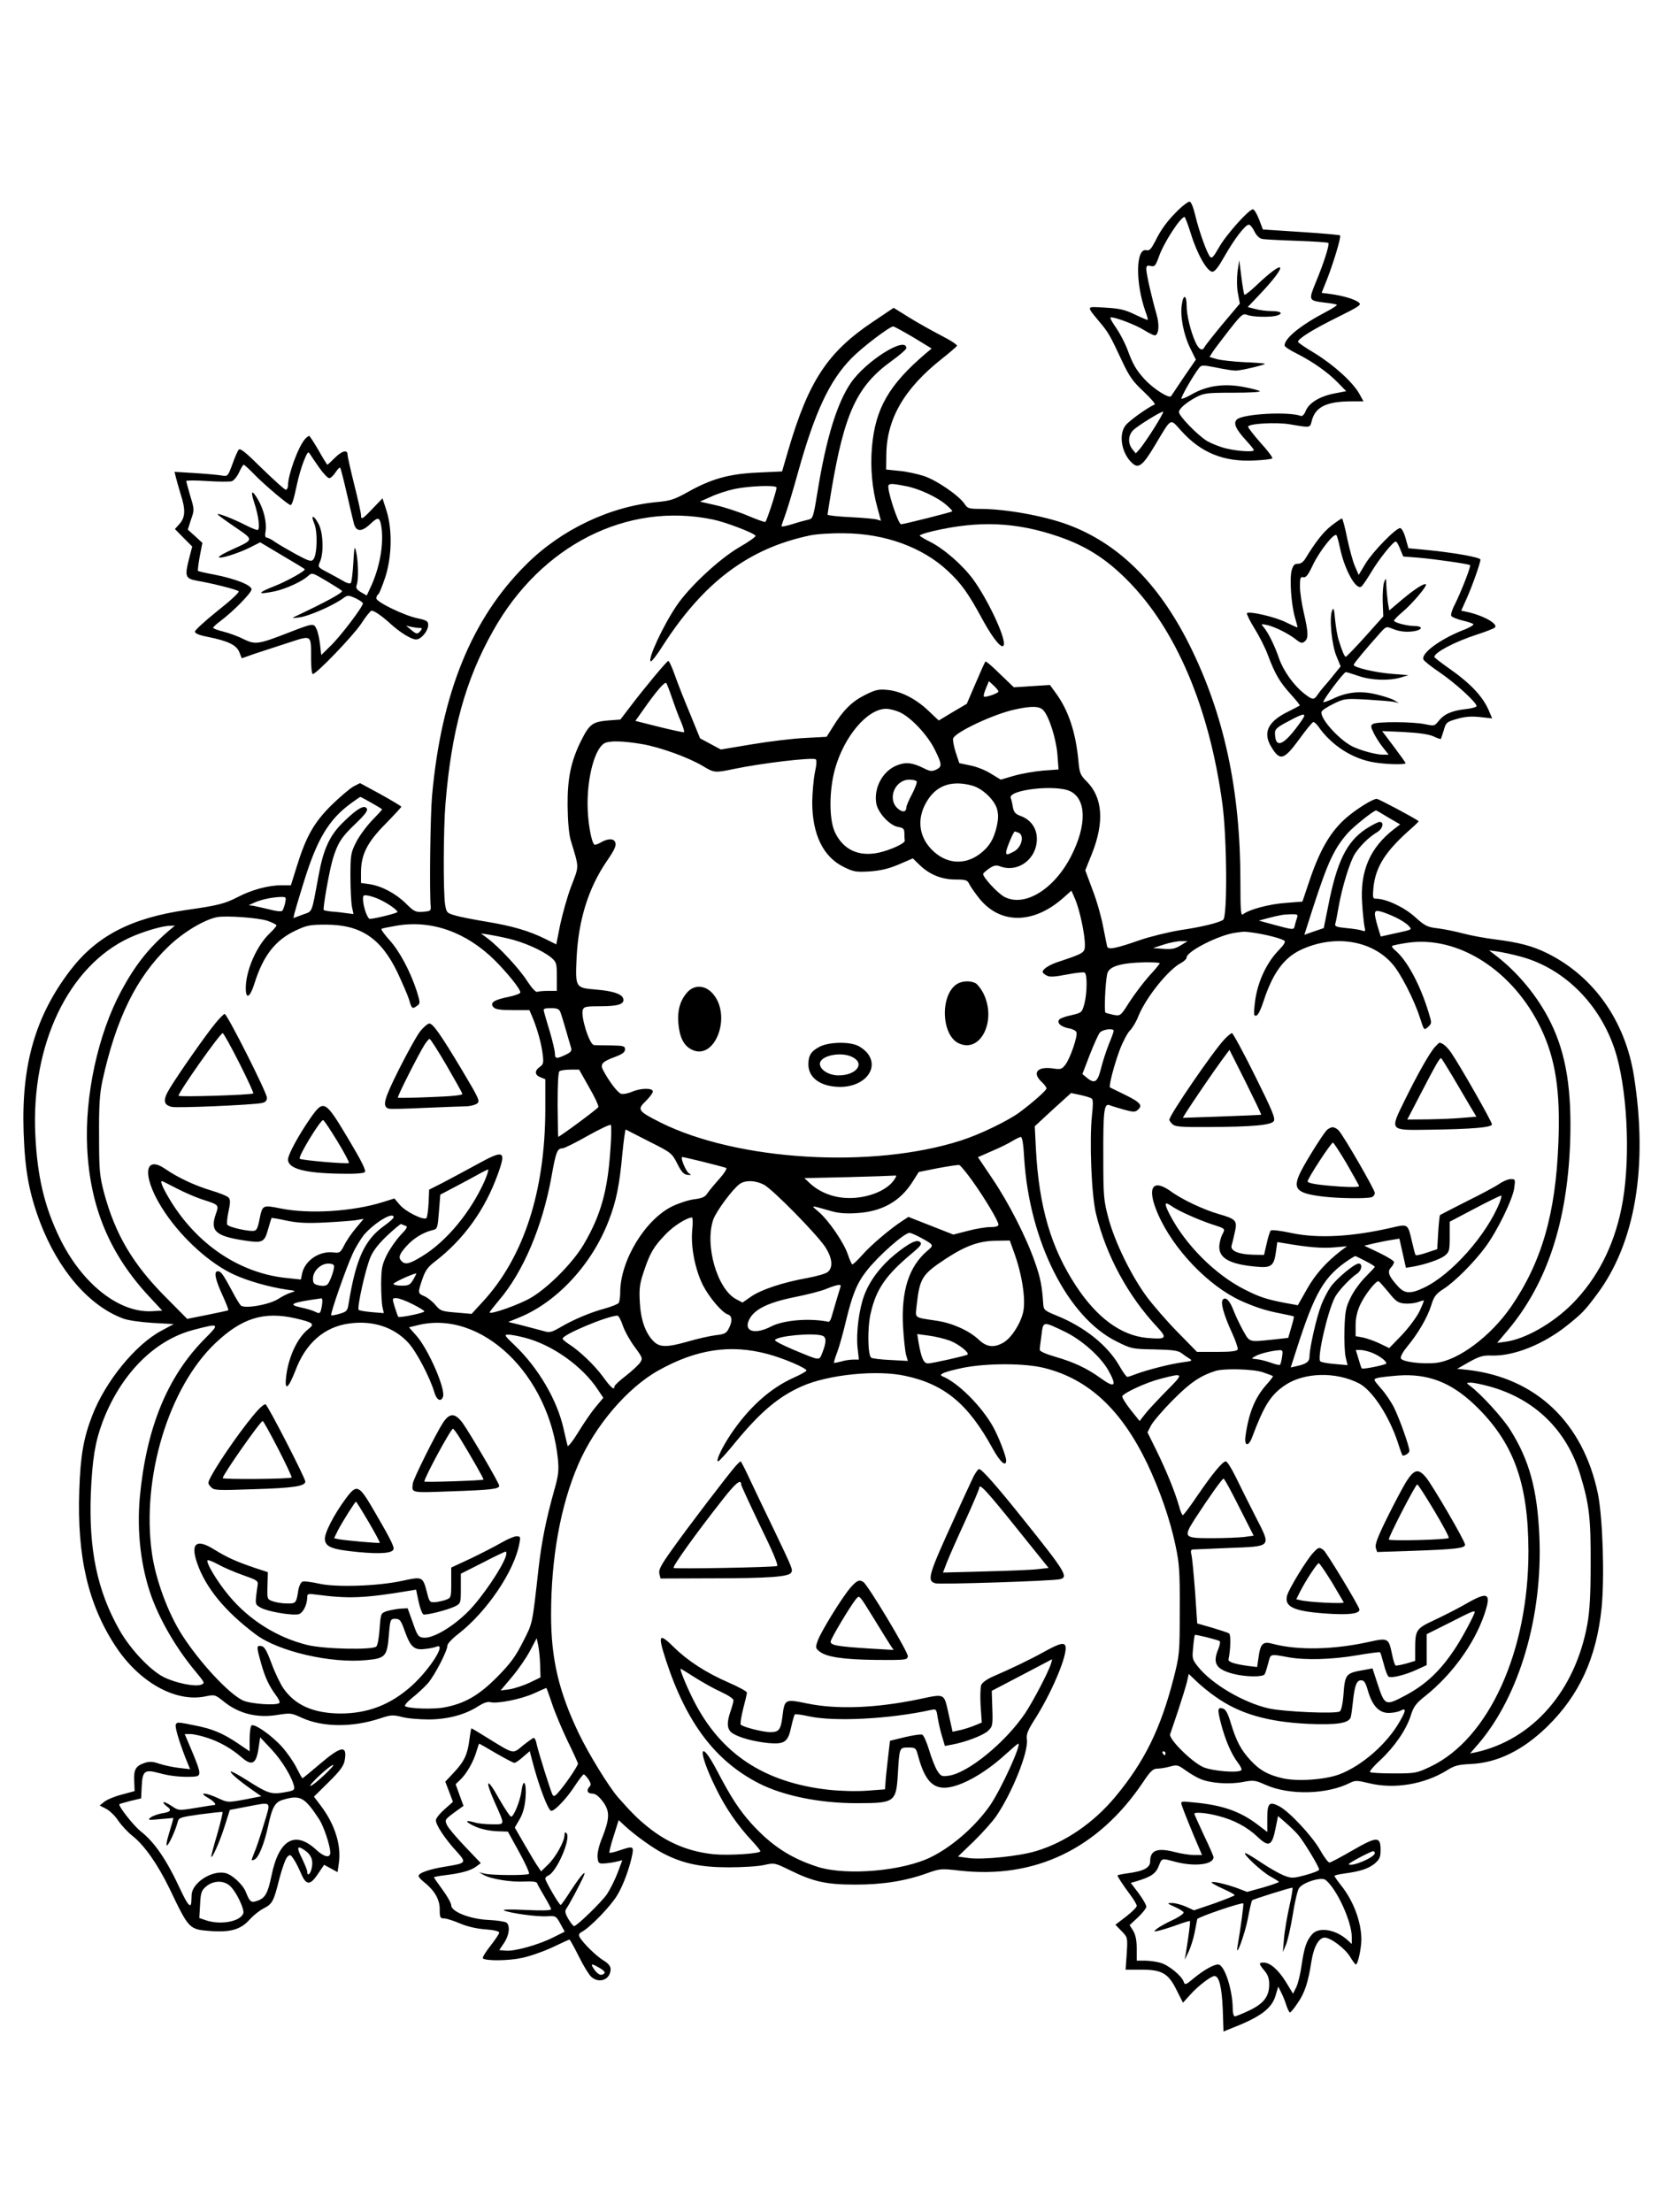
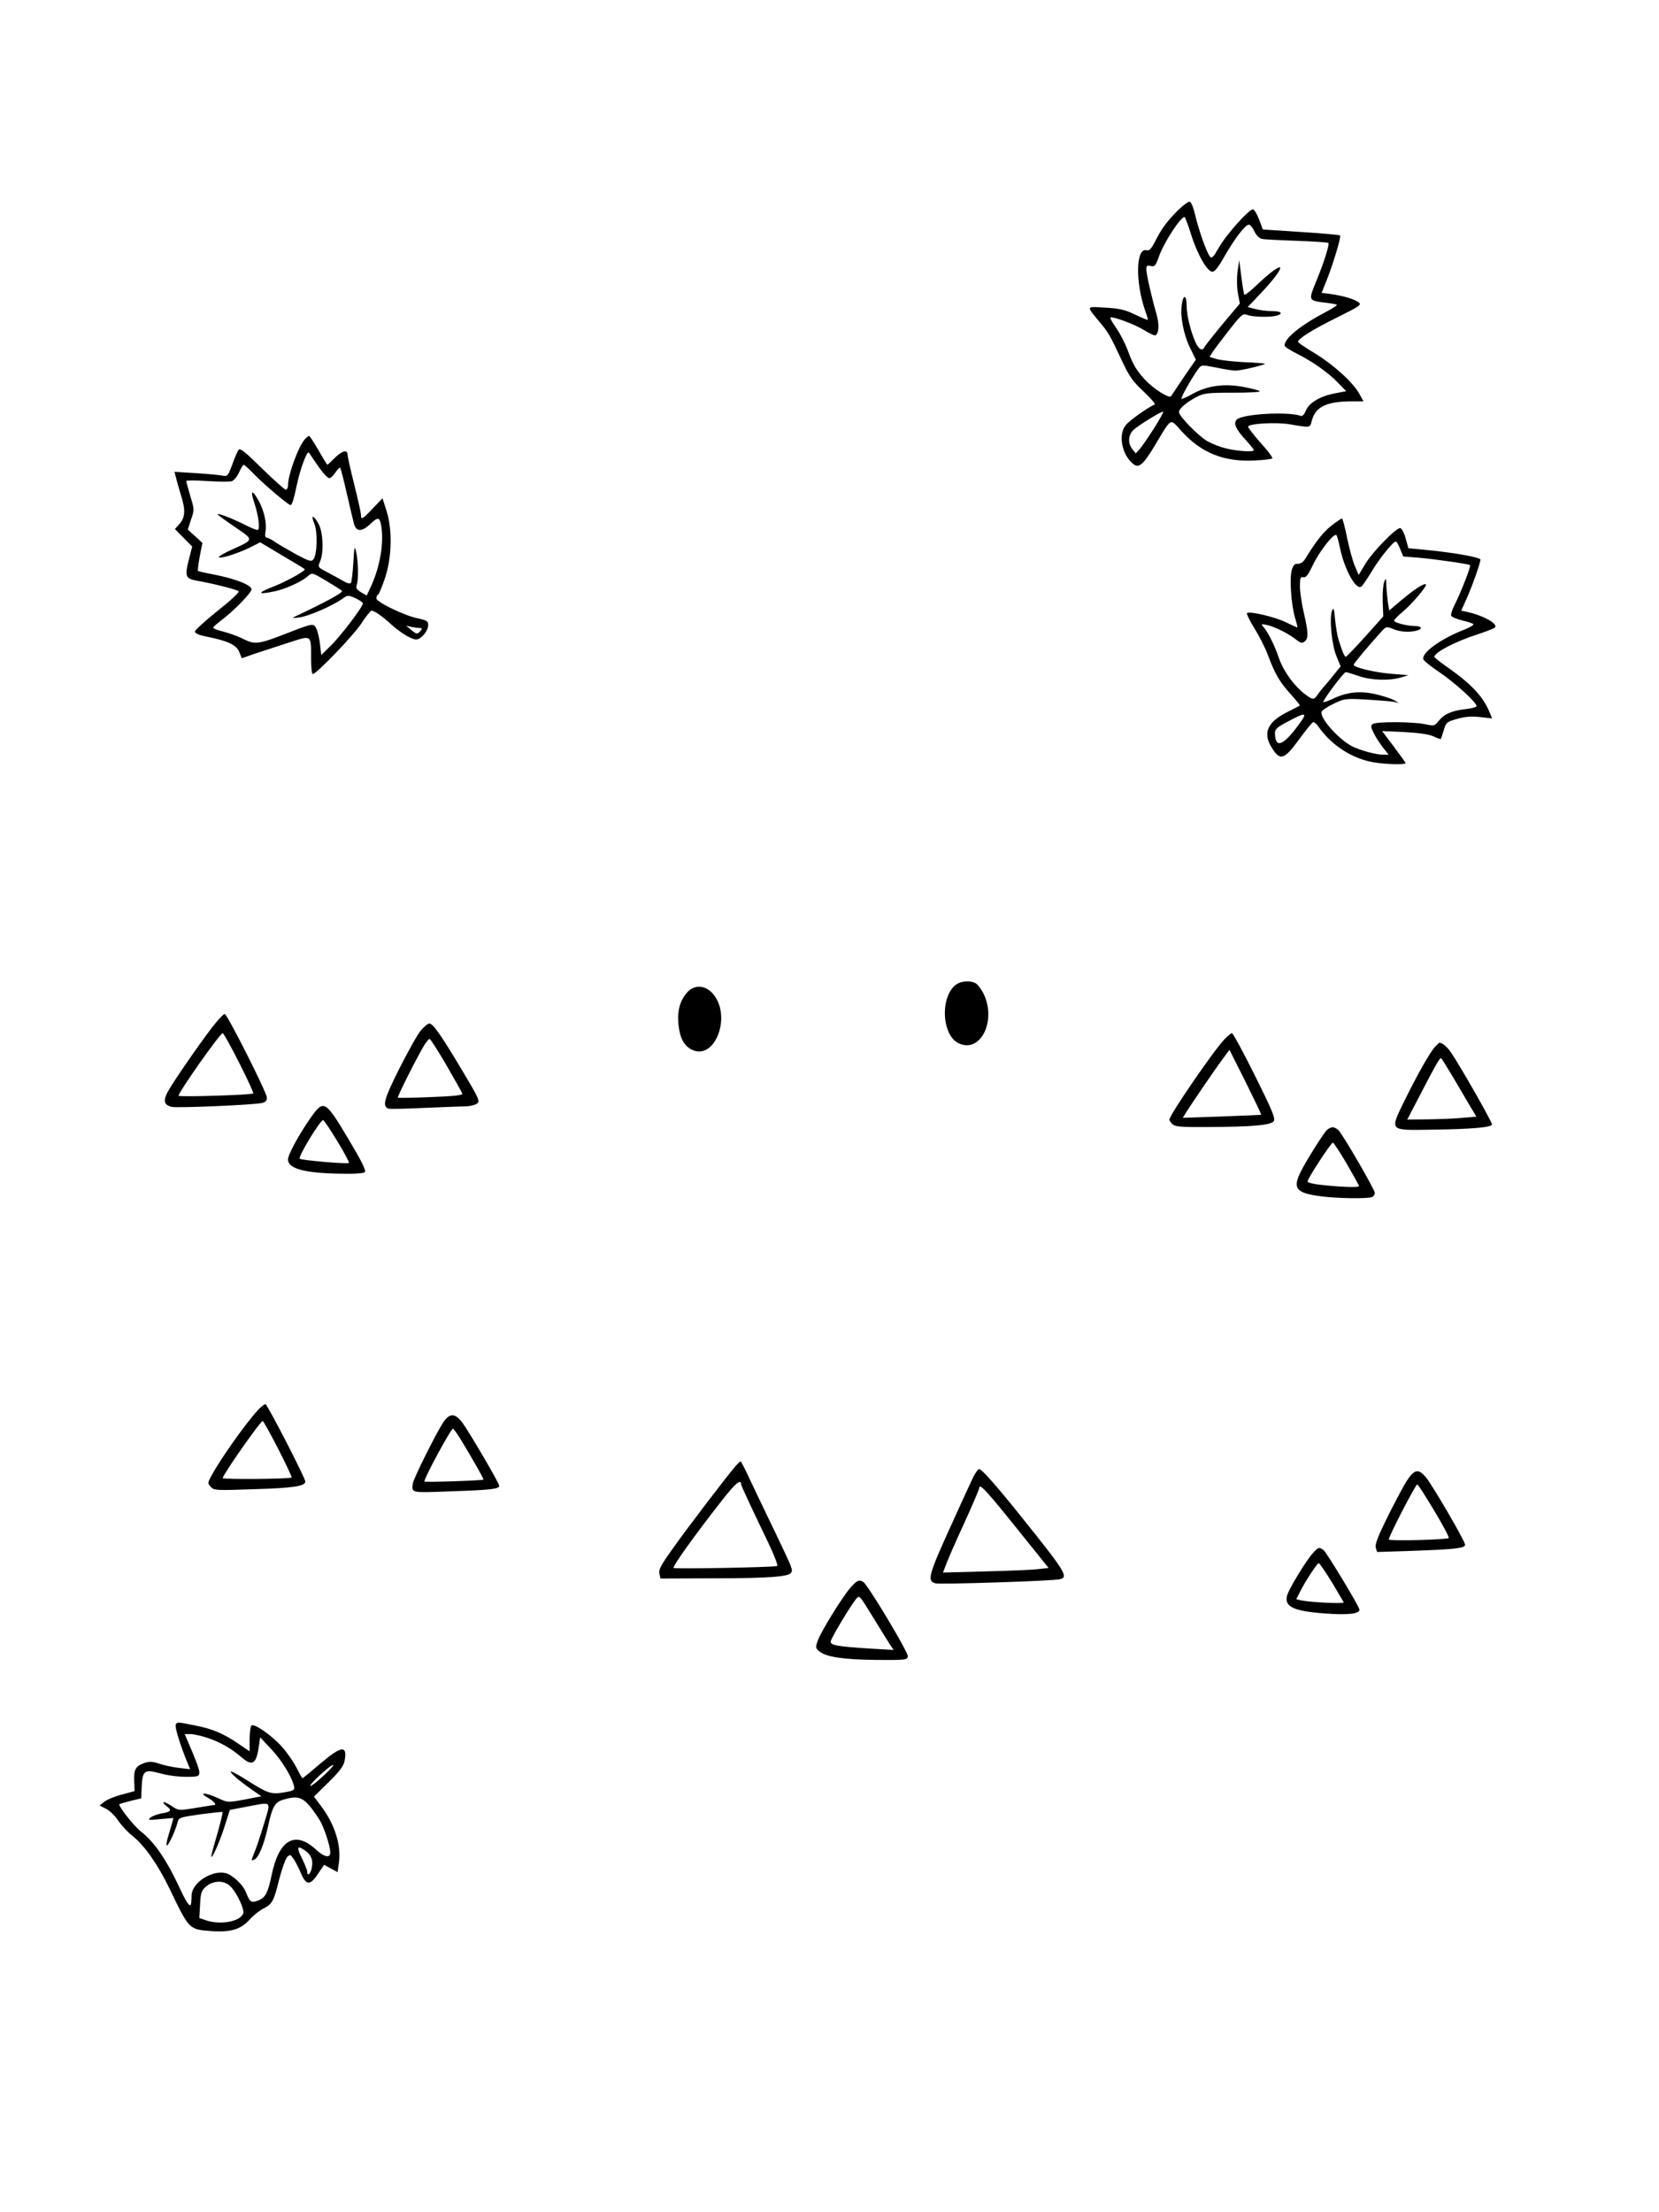
<svg xmlns="http://www.w3.org/2000/svg" version="1.0" width="864pt" height="1152pt" viewBox="0 0 864 1152" preserveAspectRatio="xMidYMid meet">
  <g transform="translate(0,1152) scale(0.1,-0.1)" fill="#000000" stroke="none">
    <path d="M6138 10428 c-57 -56 -91 -101 -122 -165 -21 -40 -30 -50 -45 -46 -56 14 -59 -167 -6 -318 9 -23 14 -43 12 -45 -1 -1 -31 11 -66 28 -52 25 -81 32 -155 36 -103 6 -101 12 -25 -80 41 -49 51 -66 113 -199 38 -81 56 -106 113 -159 37 -35 63 -65 56 -67 -30 -11 -132 -83 -151 -108 -38 -48 -21 -147 35 -197 32 -30 55 -12 116 90 92 153 78 145 141 76 102 -112 219 -160 378 -152 48 2 90 7 94 11 4 3 -23 40 -60 80 -36 41 -66 79 -66 85 0 16 148 25 220 12 107 -18 102 -19 112 20 19 72 78 100 209 100 l60 0 -22 40 c-34 60 -132 149 -231 210 -49 29 -88 56 -88 60 0 16 76 64 202 126 122 61 131 67 113 80 -23 17 -81 34 -146 43 l-46 6 28 70 c33 84 75 223 68 229 -2 3 -94 11 -203 18 l-199 13 -20 53 c-11 28 -25 52 -32 52 -21 0 -141 -134 -177 -199 -28 -49 -37 -59 -46 -48 -17 20 -57 132 -77 215 -10 43 -22 72 -30 72 -7 0 -33 -19 -57 -42z m64 -125 c32 -105 85 -198 112 -198 13 0 32 25 63 80 52 91 108 165 127 165 7 0 20 -16 29 -35 10 -21 26 -36 39 -39 13 -3 94 -7 182 -10 87 -3 161 -8 164 -11 7 -7 -22 -101 -65 -204 -39 -96 -39 -96 47 -107 30 -3 58 -8 62 -11 4 -2 -21 -19 -56 -37 -130 -68 -216 -137 -216 -175 0 -6 28 -25 63 -42 85 -43 164 -99 215 -152 l43 -44 -62 -12 c-76 -15 -132 -49 -149 -91 -7 -18 -18 -29 -25 -26 -63 24 -305 11 -334 -19 -19 -19 -5 -50 49 -109 22 -24 40 -46 40 -50 0 -11 -82 -6 -141 8 -32 7 -77 25 -102 39 -47 28 -147 130 -147 151 0 18 38 50 90 78 41 21 57 23 192 23 81 0 144 3 139 8 -4 4 -42 14 -85 22 -99 19 -188 7 -265 -36 -29 -17 -55 -28 -58 -25 -5 5 61 121 91 159 13 17 18 17 90 3 41 -9 87 -16 101 -16 29 0 158 31 152 36 -2 2 -51 6 -108 8 -57 3 -121 10 -142 16 l-38 11 17 27 c10 15 49 66 86 114 64 81 71 87 94 78 28 -11 117 -13 152 -4 38 11 24 24 -25 24 -27 0 -65 5 -86 11 l-39 10 59 62 c156 164 143 200 -17 48 -29 -28 -56 -48 -59 -46 -3 3 -10 45 -16 93 l-11 87 -9 -59 c-4 -35 -4 -82 2 -113 l10 -54 -90 -107 c-49 -59 -91 -113 -94 -119 -10 -24 -30 -13 -47 25 -25 55 -46 141 -46 189 0 58 -17 63 -25 8 -10 -61 9 -158 44 -229 l29 -59 -62 -90 c-33 -50 -64 -95 -67 -100 -10 -14 -93 39 -137 87 -45 49 -62 78 -92 160 -12 31 -37 79 -56 107 -20 28 -34 53 -31 55 9 9 130 -36 177 -66 27 -17 53 -29 58 -26 18 11 20 58 5 110 -24 83 -53 209 -53 234 0 18 4 21 23 17 20 -5 25 0 42 47 25 73 113 208 134 208 3 0 18 -39 33 -87z m-193 -1015 c-29 -46 -62 -93 -73 -106 l-21 -23 -17 21 c-26 32 -23 76 7 103 33 28 147 98 153 93 2 -3 -20 -42 -49 -88z" />
-     <path d="M4544 9843 c-234 -157 -333 -307 -439 -668 l-32 -110 -129 -6 c-150 -7 -241 -33 -365 -103 -65 -36 -88 -44 -153 -50 -248 -22 -504 -144 -686 -326 -284 -282 -442 -671 -490 -1205 -9 -101 -14 -494 -7 -575 2 -23 -2 -25 -40 -28 -39 -3 -47 1 -90 44 -53 52 -125 90 -190 100 l-43 6 0 54 c0 93 32 157 126 252 46 47 84 88 84 91 0 3 -49 32 -108 65 l-107 58 -35 -18 c-19 -11 -71 -55 -116 -99 -90 -90 -131 -163 -180 -322 l-29 -93 -50 0 c-67 0 -155 -24 -224 -60 -70 -36 -103 -45 -273 -69 -286 -42 -465 -135 -602 -314 -181 -237 -255 -491 -243 -842 7 -201 28 -315 85 -468 95 -250 255 -437 433 -503 25 -10 92 -19 154 -23 l110 -6 -65 -35 c-135 -72 -291 -264 -359 -440 -46 -118 -62 -210 -68 -391 -12 -346 46 -594 189 -812 123 -187 312 -293 467 -261 49 10 51 10 98 -28 79 -63 175 -86 280 -68 65 10 71 10 124 -15 110 -50 263 -51 407 -4 57 19 68 20 115 8 29 -8 93 -13 142 -13 99 1 189 25 259 71 24 15 46 23 60 19 36 -9 158 15 225 45 35 16 65 29 66 29 2 0 15 -37 30 -82 15 -46 52 -133 81 -194 30 -61 54 -114 54 -118 0 -10 -50 -86 -89 -134 -27 -34 -36 -40 -43 -29 -10 18 -73 220 -83 264 -3 18 -10 33 -15 33 -4 0 -29 -18 -56 -39 -55 -46 -44 -48 -187 40 -43 27 -80 49 -82 49 -1 0 -6 -26 -10 -57 -10 -79 -26 -114 -80 -172 l-46 -49 20 -52 20 -53 -44 -39 c-25 -22 -45 -47 -45 -57 0 -24 47 -96 105 -159 57 -63 55 -64 -54 -82 -83 -13 -141 -33 -141 -49 0 -5 12 -19 26 -30 56 -44 84 -91 84 -142 0 -44 2 -49 23 -49 12 0 49 -12 82 -26 37 -16 88 -28 133 -31 43 -3 72 -10 72 -17 0 -6 -21 -37 -46 -69 -25 -32 -43 -61 -39 -65 13 -14 134 -13 202 2 40 8 112 33 159 55 48 23 88 41 90 41 2 0 24 -39 48 -87 24 -49 53 -96 65 -107 42 -38 101 -14 101 40 0 15 -12 30 -37 45 -38 23 -105 89 -124 121 -7 13 -4 20 13 29 42 23 149 133 182 189 33 53 68 152 80 218 6 38 0 39 -68 16 -26 -9 -49 -14 -52 -12 -2 3 7 42 22 87 l26 83 32 -30 c53 -49 149 -118 203 -145 101 -52 195 -71 338 -71 72 0 154 5 184 12 54 12 55 12 135 -27 122 -60 189 -75 341 -75 143 0 262 19 375 60 65 23 72 24 167 13 392 -45 722 113 955 459 40 60 53 72 76 72 15 0 44 5 66 11 36 10 42 8 82 -21 24 -17 58 -37 76 -44 52 -22 148 -29 218 -16 59 11 66 10 120 -14 125 -56 323 -51 443 11 25 12 36 12 97 -3 132 -32 286 -6 404 66 40 26 61 31 125 34 140 6 273 72 400 196 166 163 255 356 282 616 16 162 6 469 -19 595 -77 370 -321 603 -675 645 l-58 6 63 36 c53 29 72 35 118 33 115 -3 268 58 393 158 77 62 90 75 154 161 200 267 267 668 192 1140 -46 284 -208 514 -447 634 -79 40 -153 59 -282 75 -47 6 -119 19 -160 30 -41 11 -101 23 -134 27 -52 6 -65 12 -118 60 -57 51 -150 94 -201 94 -18 0 -19 5 -14 60 12 108 63 188 195 304 24 21 42 39 40 40 -20 16 -208 116 -218 116 -20 0 -98 -48 -152 -93 -87 -73 -145 -171 -203 -347 l-32 -95 -89 -7 c-85 -6 -191 -35 -220 -59 -12 -10 -14 19 -14 172 0 474 -85 869 -265 1230 -162 324 -372 531 -637 628 -123 45 -317 80 -450 81 -61 0 -69 2 -84 25 -28 43 -145 124 -212 146 -34 11 -92 24 -130 27 l-67 7 1 75 c1 188 93 347 291 503 39 31 74 61 77 66 3 5 -35 30 -85 55 -50 26 -126 69 -168 95 l-77 48 -110 -74z m213 -80 l95 -58 -29 -24 c-193 -164 -265 -288 -282 -491 -9 -105 1 -216 29 -316 l18 -66 -22 7 c-11 3 -74 9 -138 12 -65 3 -118 9 -118 13 0 5 9 61 20 127 68 403 133 543 313 673 42 30 76 60 77 66 2 68 -210 -65 -289 -180 -71 -104 -128 -287 -172 -559 -23 -141 -25 -148 -49 -153 -14 -3 -51 -13 -82 -23 -32 -10 -58 -15 -58 -12 0 4 9 31 20 61 11 30 41 129 66 220 88 315 164 478 279 595 57 58 198 165 217 165 5 0 52 -26 105 -57z m-41 -774 c69 -13 165 -57 213 -99 19 -16 33 -31 30 -33 -6 -5 -252 -67 -266 -67 -16 0 -78 192 -65 204 8 8 20 8 88 -5z m-672 -7 c4 -7 -49 -170 -58 -180 -3 -2 -43 12 -90 32 -47 20 -123 45 -168 55 l-83 19 57 25 c31 15 87 33 125 41 73 15 209 21 217 8z m-333 -167 c66 -13 215 -70 224 -85 3 -4 -36 -32 -87 -61 -105 -62 -260 -207 -325 -304 -72 -107 -151 -279 -134 -289 4 -3 34 35 65 85 212 328 445 503 761 570 33 8 114 13 180 12 213 -1 410 -73 541 -196 70 -65 107 -116 183 -257 56 -102 103 -157 109 -127 8 41 -85 237 -160 340 -57 77 -154 161 -227 197 -28 14 -51 28 -51 31 0 4 30 14 68 23 239 56 433 48 655 -28 142 -49 244 -113 357 -226 254 -255 428 -663 496 -1165 24 -176 27 -591 4 -605 -25 -16 -110 -37 -225 -54 -60 -10 -155 -33 -210 -52 -123 -43 -163 -51 -169 -33 -2 8 -11 54 -21 104 -9 49 -33 135 -55 191 l-38 102 35 87 c65 163 56 292 -27 375 -34 34 -38 43 -44 111 -14 147 -52 260 -116 348 l-32 44 -94 -6 -94 -6 -72 69 c-39 39 -73 68 -76 65 -3 -3 -26 -54 -51 -113 l-46 -107 -73 -43 -73 -44 -53 50 c-66 63 -143 102 -212 109 -47 5 -63 2 -119 -26 -68 -34 -114 -79 -168 -167 l-32 -51 -113 -6 c-63 -3 -187 -18 -276 -33 l-162 -27 -54 29 -54 29 -51 125 c-29 69 -65 160 -80 203 -15 43 -31 77 -35 75 -10 -4 -117 -132 -191 -229 l-58 -76 -66 -5 c-78 -7 -95 -19 -136 -100 -55 -109 -74 -198 -73 -343 1 -83 7 -148 16 -180 45 -149 45 -130 3 -240 -21 -55 -46 -146 -58 -202 l-20 -101 -56 28 c-84 42 -173 68 -306 90 -66 11 -140 25 -165 33 -43 12 -45 15 -52 57 -10 68 -9 390 2 525 31 379 104 644 248 900 249 445 696 672 1143 580z m-211 -930 c13 -38 33 -94 46 -122 12 -29 20 -54 16 -56 -4 -1 -62 11 -130 28 l-123 31 42 59 c64 92 111 147 119 138 3 -4 17 -39 30 -78z m1700 34 c0 -9 -69 -33 -76 -26 -3 3 2 22 11 43 l15 37 25 -23 c14 -13 25 -27 25 -31z m234 -98 c30 -33 67 -150 73 -231 l6 -77 -82 -6 c-45 -4 -113 -16 -151 -27 l-68 -20 -51 31 c-28 18 -76 37 -108 43 l-57 12 -19 57 c-10 32 -16 64 -13 72 12 33 213 127 320 150 90 20 130 18 150 -4z m-748 -10 c59 -27 145 -119 182 -194 39 -78 39 -90 7 -105 -21 -10 -32 -9 -63 7 -60 30 -95 34 -142 15 -74 -30 -121 -118 -106 -200 10 -48 69 -112 112 -120 29 -5 34 -10 34 -35 0 -16 1 -32 2 -36 4 -14 -77 -51 -139 -64 -104 -21 -184 18 -226 110 -30 68 -29 218 2 328 48 170 169 312 266 312 17 0 49 -8 71 -18z m-1341 -166 c97 -17 244 -71 317 -115 56 -34 62 -35 157 -15 147 31 411 62 429 51 6 -3 5 -28 -4 -68 -7 -35 -13 -104 -14 -154 0 -169 57 -287 165 -339 50 -25 64 -27 133 -23 56 4 97 13 152 36 l74 32 36 -35 c51 -49 113 -75 186 -75 53 0 62 -3 71 -22 6 -13 29 -46 51 -74 109 -138 282 -138 438 -1 l44 39 20 -46 c23 -55 50 -180 50 -235 0 -43 -1 -44 -145 -92 -41 -14 -75 -36 -75 -50 0 -5 9 -13 21 -19 15 -9 41 -7 104 5 46 9 89 14 94 10 14 -8 13 -108 -2 -164 -12 -43 -14 -45 -65 -57 -30 -6 -58 -16 -64 -22 -17 -17 6 -39 48 -47 19 -3 37 -12 40 -20 8 -20 -33 -138 -58 -170 -18 -23 -25 -25 -63 -19 -82 12 -112 -22 -60 -70 14 -13 25 -28 25 -34 0 -10 -71 -73 -141 -125 -62 -45 -209 -116 -304 -146 -462 -149 -1166 -106 -1566 94 -117 59 -122 67 -76 111 20 20 37 42 37 50 0 19 -60 19 -108 -1 -20 -9 -46 -14 -57 -11 -18 5 -65 67 -95 125 -15 30 -3 43 65 68 37 14 50 24 50 38 0 18 -7 20 -75 21 -41 0 -81 1 -87 2 -24 4 -69 148 -58 183 6 17 17 19 94 19 93 0 127 12 116 42 -9 23 -56 38 -143 45 -106 9 -106 10 -99 168 10 195 61 359 156 499 42 61 52 83 45 100 -8 21 -39 20 -75 -1 -15 -9 -31 -14 -34 -11 -17 17 -35 125 -35 213 0 146 39 286 87 314 26 15 97 13 198 -4z m1429 -194 c3 -5 -8 -35 -24 -66 -17 -31 -30 -63 -30 -70 0 -25 -21 -27 -46 -4 -54 50 -13 149 62 149 18 0 35 -4 38 -9z m289 -22 c52 -14 114 -72 129 -120 8 -30 8 -51 -1 -92 -15 -68 -41 -109 -91 -146 -80 -58 -174 -49 -246 23 -73 73 -81 173 -20 264 50 75 128 99 229 71z m510 -29 c85 -41 88 -176 6 -337 -88 -173 -241 -268 -347 -214 -35 18 -112 101 -112 120 0 3 14 16 31 28 25 17 37 19 56 12 94 -36 193 37 193 143 0 55 -32 100 -85 119 -27 10 -35 19 -40 46 -3 19 -8 40 -11 47 -17 43 233 72 309 36z m-3638 -61 c30 -17 55 -32 55 -34 0 -2 -25 -29 -55 -60 -30 -32 -67 -83 -82 -114 -26 -52 -28 -65 -28 -176 0 -66 4 -137 8 -158 l8 -37 -38 5 c-21 3 -55 7 -75 8 -21 2 -40 6 -42 8 -6 6 29 205 47 265 25 83 45 115 118 184 51 49 66 69 59 80 -13 21 -52 -2 -126 -75 -67 -66 -100 -138 -124 -270 -39 -209 -30 -188 -84 -208 l-48 -18 5 23 c3 13 24 84 47 158 71 231 132 333 251 419 23 17 44 31 46 31 2 0 28 -14 58 -31z m5295 -76 l62 -36 -34 -26 c-124 -97 -176 -218 -164 -386 3 -49 9 -103 12 -119 6 -26 5 -28 -12 -22 -10 4 -47 10 -82 13 -51 5 -62 9 -58 22 3 9 10 45 16 81 19 110 60 243 87 285 29 43 72 86 116 112 29 18 37 53 12 53 -8 0 -41 -17 -72 -37 -100 -67 -151 -170 -196 -402 l-23 -114 -50 -17 -51 -18 47 147 c76 233 108 302 180 384 30 33 129 113 147 117 1 0 29 -16 63 -37z m-1926 -79 c33 -13 17 -78 -25 -99 -35 -18 -39 -19 -39 -1 0 14 38 106 45 106 2 0 10 -3 19 -6z m-3319 -352 c41 -20 85 -52 85 -61 0 -6 -116 -35 -144 -36 -12 0 -34 62 -35 98 -1 27 1 28 32 22 17 -4 46 -14 62 -23z m-500 -14 c-4 -18 -11 -37 -15 -41 -4 -5 -34 -2 -66 7 -33 8 -70 16 -84 19 l-25 3 30 14 c37 16 89 27 133 29 33 1 33 0 27 -31z m5781 -74 c28 -13 59 -33 69 -44 20 -22 25 -20 -77 -42 l-67 -15 -16 52 c-22 77 -20 87 13 79 15 -3 50 -17 78 -30z m-510 0 c-3 -9 -9 -27 -12 -41 -7 -27 0 -28 -119 4 l-69 19 44 12 c67 17 82 20 124 21 31 1 37 -2 32 -15z m-5363 -19 c26 -9 47 -20 47 -24 0 -4 -16 -23 -36 -42 -68 -65 -124 -193 -124 -285 0 -61 22 -49 45 24 45 144 108 226 214 276 60 28 75 31 161 31 180 -1 284 -71 370 -249 26 -56 54 -120 61 -143 13 -47 17 -49 42 -30 16 11 16 16 -3 77 -34 104 -90 208 -142 265 -27 30 -45 56 -41 58 4 3 41 10 81 17 180 30 360 -34 508 -180 68 -68 134 -150 134 -168 0 -6 -27 -16 -60 -23 -76 -15 -100 -30 -81 -53 10 -12 33 -16 101 -16 l87 0 16 -37 c25 -61 46 -134 53 -191 6 -47 4 -55 -15 -68 -28 -20 -27 -42 4 -54 l25 -10 0 -157 c-1 -428 -113 -772 -327 -1003 l-57 -62 -81 7 c-75 6 -82 9 -107 39 -15 18 -41 39 -58 46 -35 15 -35 17 -10 90 14 42 29 63 62 88 153 117 264 271 332 461 43 120 31 125 -111 47 -54 -30 -132 -71 -173 -93 l-75 -38 -3 -70 c-2 -38 -7 -74 -11 -78 -14 -14 -110 34 -139 69 l-28 33 -64 -20 c-155 -48 -380 -62 -528 -32 -97 19 -95 20 -112 -64 -10 -46 -15 -53 -35 -53 -39 0 -124 21 -131 32 -4 5 -1 36 6 69 10 44 10 62 1 72 -6 8 -46 24 -89 37 -84 25 -173 66 -240 112 -120 83 -121 -53 -1 -229 93 -137 235 -264 357 -320 74 -34 183 -65 277 -79 47 -6 48 -7 21 -15 -15 -4 -45 -19 -65 -32 -46 -31 -178 -54 -197 -35 -7 7 -27 40 -44 73 -49 91 -59 105 -76 105 -22 0 -13 -44 28 -132 17 -38 29 -69 27 -71 -2 -2 -51 -12 -109 -24 l-105 -21 -112 113 c-172 173 -262 326 -321 543 -23 89 -26 114 -26 297 -1 158 3 218 17 285 71 325 177 541 345 702 77 74 184 138 252 152 48 9 215 -3 263 -19z m-520 -57 c-103 -90 -171 -177 -243 -311 -120 -224 -189 -543 -176 -812 14 -309 117 -557 326 -780 l65 -70 -53 -3 c-173 -10 -367 145 -482 383 -79 163 -116 321 -126 535 -23 471 173 880 491 1027 70 32 168 61 208 62 l28 1 -38 -32z m5668 -7 c67 -11 129 -28 147 -39 9 -6 0 -21 -32 -54 -59 -62 -103 -155 -118 -250 -6 -43 -9 -81 -5 -84 12 -13 26 8 48 74 47 143 104 222 190 264 173 83 370 54 479 -70 44 -49 115 -188 145 -282 22 -68 21 -67 44 -46 18 17 18 19 1 74 -44 145 -113 273 -175 324 -11 9 -18 19 -15 22 3 3 38 10 77 16 265 41 553 -143 698 -445 76 -159 102 -327 91 -595 -14 -371 -87 -623 -248 -857 -105 -151 -271 -276 -388 -290 -71 -8 -177 5 -184 23 -4 9 10 34 33 62 55 66 105 151 125 215 14 46 24 59 64 85 58 37 157 136 217 217 61 81 143 249 151 308 6 45 6 47 -17 47 -14 0 -41 -11 -61 -25 -20 -14 -97 -55 -170 -91 -73 -37 -135 -69 -138 -71 -3 -3 -7 -44 -10 -91 l-5 -87 -54 -18 c-29 -10 -56 -16 -58 -13 -3 2 -11 33 -19 68 -22 96 -20 95 -106 75 -208 -48 -385 -57 -522 -28 -55 12 -103 18 -108 13 -4 -4 -14 -34 -21 -67 l-14 -60 -56 1 c-77 2 -120 20 -113 48 4 12 11 43 17 70 14 59 6 68 -81 93 -78 22 -194 76 -252 119 -98 70 -127 18 -67 -119 80 -183 262 -373 432 -451 74 -33 132 -52 207 -66 36 -7 66 -14 68 -15 2 -2 -4 -27 -13 -57 l-16 -55 -72 -8 c-136 -14 -127 -17 -163 46 -17 31 -39 77 -49 103 -20 53 -41 74 -56 59 -14 -14 3 -77 47 -173 19 -41 32 -80 30 -87 -4 -9 -33 -13 -109 -13 l-103 0 -101 103 c-55 56 -128 140 -162 186 -80 109 -164 281 -198 406 -25 94 -27 114 -27 320 -1 238 4 281 32 270 9 -4 43 -14 74 -23 47 -13 59 -14 72 -3 29 24 17 39 -61 78 -43 21 -80 39 -82 40 -8 5 22 120 51 197 17 44 41 89 54 101 12 12 32 45 43 74 39 96 155 242 223 277 15 8 28 21 28 28 0 32 170 118 255 129 17 2 35 5 40 5 6 1 35 -2 66 -7z m-3896 -28 c80 -18 180 -62 225 -99 28 -24 30 -30 30 -100 l0 -74 -44 0 c-24 0 -50 -2 -58 -5 -8 -3 -28 19 -53 57 -41 64 -143 174 -205 221 l-35 26 35 -5 c19 -3 67 -12 105 -21z m3504 -36 c-29 -18 -47 -21 -90 -18 l-54 4 55 18 c30 10 71 18 90 18 l35 0 -36 -22z m1769 -58 c237 -63 430 -263 502 -519 60 -218 71 -568 24 -794 -41 -200 -127 -365 -256 -496 -102 -102 -244 -183 -347 -197 l-44 -6 59 70 c200 240 305 556 321 968 10 276 -20 466 -101 630 -66 135 -173 264 -291 353 l-30 23 45 -6 c25 -4 78 -15 118 -26z m-1878 -35 c0 -3 -25 -34 -56 -67 -30 -34 -76 -95 -102 -135 -46 -73 -47 -73 -82 -67 -19 4 -38 9 -43 12 -7 4 -1 152 9 200 8 41 69 59 202 62 39 0 72 -2 72 -5z m-3121 -256 c7 -19 25 -79 55 -184 5 -16 -1 -24 -29 -37 -47 -22 -55 -21 -55 7 0 13 -12 64 -26 112 -15 49 -29 97 -31 107 -5 14 1 17 36 17 34 0 43 -4 50 -22z m2881 -96 c0 -5 -11 -36 -25 -69 -13 -33 -32 -90 -41 -127 -18 -72 -33 -82 -74 -48 l-23 19 38 99 c21 54 45 107 53 117 15 17 72 24 72 9z m-2732 -294 c29 -50 51 -97 48 -103 -3 -9 -201 -155 -209 -155 -1 0 -2 75 -3 168 0 108 3 170 10 174 6 4 31 8 56 8 l46 0 52 -92z m2618 -59 c7 -6 7 -33 1 -86 -14 -133 -3 -415 21 -514 53 -218 167 -428 320 -591 53 -57 46 -64 -56 -55 -134 13 -259 105 -367 269 -131 198 -194 413 -210 714 l-6 119 94 87 95 86 48 -10 c27 -6 54 -14 60 -19z m-2507 -264 c-14 -215 -50 -344 -139 -495 -56 -95 -183 -224 -275 -278 -61 -36 -215 -90 -215 -76 0 3 22 31 48 62 127 148 227 385 274 644 23 129 30 148 57 148 9 0 68 29 131 65 63 35 117 61 121 57 4 -4 3 -61 -2 -127z m203 40 c114 -57 117 -60 145 -114 21 -43 34 -57 53 -59 21 -2 22 -1 8 8 -15 9 -44 77 -36 85 2 2 190 -44 230 -57 6 -2 -10 -28 -35 -56 -26 -29 -54 -63 -63 -76 -11 -19 -28 -26 -67 -31 -29 -3 -80 -20 -114 -36 -142 -68 -273 -283 -273 -449 0 -25 -4 -50 -8 -55 -4 -6 -36 -19 -72 -29 -74 -20 -163 -57 -234 -99 -46 -26 -53 -28 -90 -17 -23 6 -72 19 -110 29 l-69 17 59 24 c195 80 377 276 464 503 39 100 56 183 71 346 7 72 15 130 18 129 3 -2 59 -30 123 -63z m1952 -87 c27 -432 227 -829 482 -954 76 -38 81 -39 196 -41 96 -2 124 -6 142 -20 13 -10 32 -23 42 -29 16 -10 10 -12 -36 -18 -63 -8 -187 -40 -243 -61 -20 -8 -41 -15 -46 -15 -5 0 -23 25 -40 55 -61 108 -182 205 -328 264 -64 26 -68 30 -70 62 -6 91 -14 134 -43 216 -44 128 -138 312 -223 437 l-74 110 73 32 c40 17 87 40 106 52 18 11 38 21 44 21 8 1 14 -38 18 -111z m-271 -116 c64 -89 137 -211 137 -229 0 -9 -15 -13 -43 -13 -24 0 -77 -9 -118 -20 l-74 -19 -117 46 -117 46 -29 -19 c-64 -41 -169 -130 -212 -180 -25 -28 -48 -50 -52 -48 -3 2 -14 26 -23 53 -20 60 -100 177 -152 221 -42 36 -47 35 67 3 38 -11 79 -14 135 -10 128 8 222 61 285 159 l35 55 100 20 c55 10 105 18 111 16 7 -3 37 -39 67 -81z m-2538 1 c-73 -165 -200 -318 -327 -395 -65 -40 -87 -45 -106 -26 -19 19 -14 35 25 79 37 41 86 71 135 83 26 6 27 9 34 96 l7 89 76 40 c42 22 96 51 121 65 25 14 48 25 52 26 4 0 -4 -26 -17 -57z m2133 5 c-40 -62 -153 -103 -257 -96 -72 5 -137 33 -184 77 l-28 26 223 5 c123 3 231 7 242 8 17 2 17 0 4 -20z m-3733 -49 c39 -20 95 -44 125 -54 93 -30 91 -28 73 -80 -29 -86 0 -112 151 -135 93 -14 103 -10 122 58 9 31 17 58 18 59 1 2 36 -4 77 -13 57 -12 104 -15 204 -10 72 4 145 9 164 13 l35 6 -41 -49 c-23 -27 -50 -67 -61 -90 -19 -37 -23 -40 -56 -36 -74 9 -149 -43 -163 -111 l-6 -30 -66 7 c-251 23 -479 176 -622 418 -37 63 -48 94 -31 86 4 -2 39 -19 77 -39z m3053 22 c45 -23 275 -257 320 -325 36 -56 42 -104 14 -129 -9 -9 -58 -23 -107 -32 -128 -23 -239 -60 -292 -96 l-46 -32 -34 18 c-99 54 -164 283 -118 415 16 44 102 160 138 185 29 20 80 19 125 -4z m3832 -93 c-68 -170 -252 -377 -395 -444 -69 -33 -100 -31 -134 7 -48 52 -57 76 -38 97 10 10 17 24 17 30 0 6 -35 28 -77 48 l-78 37 50 12 c28 6 69 15 92 18 l41 7 17 -76 17 -76 31 5 c63 10 146 38 171 58 24 19 26 27 26 99 l0 78 133 70 c72 38 134 68 136 66 2 -2 -2 -18 -9 -36z m-1618 -66 c34 -16 88 -37 118 -47 74 -24 72 -22 55 -55 -8 -16 -15 -45 -15 -64 0 -59 57 -90 191 -102 79 -8 94 3 104 77 l7 51 37 -6 c121 -21 193 -27 256 -22 l70 6 -30 -22 c-80 -62 -135 -124 -179 -202 l-47 -83 -71 13 c-92 18 -129 30 -202 67 -156 77 -314 236 -395 394 -29 57 -27 68 8 44 16 -12 58 -34 93 -49z m-4142 -11 c0 -5 -22 -25 -50 -45 -102 -73 -147 -173 -185 -408 -5 -33 -10 -39 -45 -49 -22 -7 -42 -10 -45 -8 -6 7 78 248 112 321 16 35 43 78 58 97 56 65 155 124 155 92z m1555 -68 c-8 -86 15 -204 56 -286 33 -64 100 -143 130 -152 23 -8 24 -36 4 -74 -12 -24 -22 -29 -68 -34 -30 -4 -93 -18 -141 -32 -112 -32 -150 -32 -182 0 -43 43 -67 112 -72 205 -4 72 0 97 22 162 31 93 51 127 113 191 41 43 109 86 137 87 4 0 5 -30 1 -67z m-1494 24 c14 -4 9 -14 -26 -50 -23 -25 -55 -71 -71 -103 -25 -51 -28 -70 -29 -149 0 -49 3 -104 7 -122 l7 -31 -62 5 c-34 3 -65 8 -69 12 -10 9 36 217 62 276 14 33 44 71 88 112 36 34 68 60 71 59 4 -2 13 -6 22 -9z m2686 -63 c67 -37 68 -38 33 -67 -96 -82 -137 -207 -127 -396 4 -64 11 -130 16 -147 l9 -31 -92 5 c-50 2 -95 8 -99 12 -18 16 -20 155 -3 229 29 129 79 201 221 319 38 32 47 44 38 53 -17 17 -55 -1 -133 -64 -73 -60 -131 -136 -159 -212 -27 -71 -43 -195 -35 -272 l7 -63 -29 0 c-16 0 -45 -4 -63 -10 -19 -5 -36 -8 -38 -7 -1 2 6 27 17 55 11 29 31 101 45 160 33 138 58 201 109 265 61 78 196 197 223 197 7 0 34 -12 60 -26z m482 -70 c43 -115 64 -248 50 -315 -13 -60 -60 -134 -101 -159 -50 -30 -89 -26 -131 14 -50 47 -137 86 -217 98 -124 19 -113 11 -106 81 16 143 28 161 156 245 102 66 172 91 262 91 l67 1 20 -56z m1831 -50 c28 -14 50 -28 50 -31 0 -2 -22 -26 -49 -53 -27 -27 -62 -75 -77 -107 -25 -50 -29 -72 -32 -163 -2 -58 1 -124 6 -147 l10 -42 -67 6 c-36 3 -70 9 -75 14 -18 16 38 261 77 335 17 32 80 99 115 122 24 16 30 52 8 52 -22 0 -113 -76 -146 -121 -16 -23 -39 -67 -50 -98 -24 -62 -60 -221 -60 -263 0 -29 -16 -41 -67 -52 l-31 -7 30 93 c96 300 144 383 278 471 14 9 26 16 28 16 1 1 25 -11 52 -25z m-5370 -28 c0 -21 -21 -80 -34 -94 -8 -8 -24 -10 -44 -6 -27 6 -32 11 -32 36 0 39 40 78 80 78 18 0 30 -5 30 -14z m413 -68 c-17 -29 -24 -33 -61 -33 -23 0 -42 4 -43 9 0 7 92 50 119 55 2 1 -5 -14 -15 -31z m5079 -68 c37 -47 50 -55 82 -58 21 -2 52 1 69 7 16 6 31 10 32 9 2 -2 -9 -28 -23 -58 -15 -30 -56 -85 -92 -123 l-65 -67 -50 24 c-27 13 -67 27 -87 31 l-38 7 0 57 c0 38 8 72 24 107 24 52 83 127 96 122 4 -2 27 -28 52 -58z m-2855 28 c-4 -12 -31 -102 -47 -158 -4 -14 -11 -24 -16 -23 -98 20 -234 9 -299 -25 -76 -39 -134 -29 -119 22 19 61 92 101 241 131 65 13 141 32 168 44 58 23 79 26 72 9z m-2700 -94 c-8 -45 -10 -48 -35 -35 -11 6 -44 16 -73 22 -74 16 -53 26 105 48 5 0 6 -15 3 -35z m471 5 c34 -17 62 -34 62 -38 0 -8 -130 -35 -136 -28 -2 2 -10 25 -18 50 -14 46 -14 47 8 47 13 0 51 -14 84 -31z m-610 -74 c94 -22 103 -29 68 -56 -56 -44 -102 -141 -115 -241 -11 -85 9 -74 48 26 53 142 151 227 280 244 123 17 233 -19 308 -101 42 -46 111 -178 134 -254 12 -44 35 -56 46 -27 15 39 -75 246 -138 318 l-39 44 45 11 c332 83 687 -257 731 -701 5 -56 2 -83 -20 -160 -42 -150 -65 -264 -81 -403 -34 -303 -30 -283 -81 -384 -39 -77 -65 -113 -134 -183 -95 -96 -169 -139 -275 -159 -57 -11 -184 -7 -205 6 -6 3 11 23 37 44 27 21 63 55 82 76 35 41 101 168 101 196 0 9 25 36 55 59 149 115 294 328 320 473 7 34 5 37 -15 37 -12 0 -47 -15 -78 -33 -31 -18 -103 -55 -159 -82 l-103 -48 0 -79 c0 -75 -1 -79 -26 -88 -14 -6 -40 -11 -56 -13 -30 -2 -32 0 -45 53 -21 80 -23 81 -128 58 -128 -28 -350 -35 -437 -14 -37 8 -74 13 -82 10 -9 -3 -18 -22 -22 -42 -11 -71 -12 -72 -58 -72 -24 0 -57 5 -74 11 -31 11 -31 11 -29 81 l2 71 -70 23 c-99 34 -141 53 -211 96 -90 56 -122 32 -89 -67 44 -131 145 -255 308 -377 116 -87 388 -151 574 -133 100 9 109 19 118 129 7 84 8 86 34 86 23 0 29 -7 49 -64 30 -83 49 -100 104 -93 24 2 51 8 61 12 54 22 -32 -115 -126 -201 -111 -101 -232 -148 -379 -147 -137 2 -232 44 -292 131 -16 23 -44 81 -62 130 -25 67 -37 88 -53 90 -26 4 -26 -1 -2 -87 21 -76 42 -120 78 -169 14 -18 22 -36 18 -40 -15 -15 -151 -5 -190 13 -75 36 -225 198 -317 341 -74 116 -138 290 -157 427 -55 393 88 863 331 1093 138 131 253 166 416 129z m1706 -39 c10 -29 38 -79 62 -111 40 -54 42 -59 28 -80 -8 -12 -41 -43 -74 -69 -33 -25 -60 -50 -60 -56 0 -22 -18 -7 -60 51 -43 59 -123 136 -181 172 -16 11 -29 22 -29 26 0 21 229 117 285 120 6 1 19 -23 29 -53z m2304 -32 c86 -42 182 -127 223 -198 48 -85 36 -97 -40 -42 -67 49 -139 83 -233 110 -52 15 -83 29 -83 37 0 8 4 42 9 77 9 73 6 73 124 16z m-4482 -36 c-195 -197 -304 -464 -338 -826 -16 -181 6 -366 63 -522 47 -126 130 -268 228 -385 48 -58 49 -60 28 -68 -32 -12 -133 9 -195 40 -70 35 -175 147 -230 245 -116 205 -160 418 -149 712 8 178 22 266 61 371 94 248 268 425 471 479 140 37 142 35 61 -46z m1667 6 c144 -37 301 -149 381 -271 l28 -42 -40 -48 c-22 -26 -63 -86 -91 -132 -28 -46 -53 -77 -55 -70 -2 8 -12 48 -21 89 -33 149 -131 316 -253 433 -55 52 -58 57 -35 57 14 0 52 -7 86 -16z m1551 10 c20 -8 20 -33 0 -85 -19 -47 -8 -47 -151 12 -56 24 -100 46 -97 51 14 22 204 39 248 22z m662 -25 c45 -17 104 -63 93 -73 -8 -6 -184 -46 -206 -46 -23 0 -35 28 -50 114 l-6 39 59 -8 c32 -4 82 -16 110 -26z m-948 -70 c80 -21 202 -73 202 -86 0 -4 -30 -21 -66 -37 -123 -55 -235 -156 -329 -296 -47 -71 -79 -140 -65 -140 5 0 47 46 93 103 129 156 223 235 343 288 137 61 392 87 540 54 204 -44 327 -147 453 -377 39 -71 71 -100 71 -63 0 22 -40 125 -68 175 -61 109 -184 231 -264 263 -24 10 12 24 106 44 125 25 324 25 426 -1 230 -58 400 -217 535 -498 67 -142 118 -289 147 -426 20 -94 23 -135 22 -337 0 -226 -1 -232 -32 -355 -68 -264 -152 -434 -303 -616 -113 -136 -260 -237 -412 -283 -88 -27 -275 -46 -350 -37 l-58 8 84 81 c46 45 97 103 115 129 84 123 169 336 160 400 -4 26 4 46 38 100 83 129 164 314 164 375 0 34 -25 30 -111 -18 -76 -42 -174 -89 -267 -129 -32 -14 -57 -32 -62 -45 -4 -11 -6 -60 -3 -108 l6 -87 -36 -15 c-19 -8 -53 -19 -75 -24 l-41 -9 -21 94 c-25 109 -15 105 -161 74 -221 -45 -422 -53 -579 -20 -112 23 -114 22 -125 -68 -9 -70 -18 -82 -64 -82 -37 0 -140 26 -153 39 -4 3 2 40 12 81 11 41 20 80 20 86 0 6 -44 30 -97 53 -115 50 -212 113 -281 181 -81 80 -88 70 -43 -68 107 -326 258 -524 486 -640 127 -64 315 -102 506 -102 199 0 206 5 215 151 8 140 8 139 54 139 38 0 40 -2 51 -42 43 -162 101 -198 232 -144 71 30 152 84 228 154 31 28 59 52 62 52 19 0 -88 -235 -146 -320 -73 -106 -193 -213 -305 -269 -146 -74 -441 -100 -592 -53 -141 45 -241 110 -345 224 -64 71 -108 138 -180 276 -94 179 -103 107 -10 -83 53 -110 116 -201 194 -284 22 -24 41 -47 41 -51 0 -13 -164 -23 -241 -16 -131 13 -244 60 -346 143 -52 42 -81 71 -154 153 -47 54 -152 224 -204 332 -105 219 -145 389 -145 619 0 296 49 569 142 784 87 201 256 399 418 489 197 110 375 137 568 85z m2679 -15 c-3 -20 -8 -39 -11 -41 -3 -3 -24 2 -48 11 -24 8 -56 17 -73 18 -30 3 -30 3 -7 16 22 13 87 29 126 31 16 1 18 -4 13 -35z m470 21 c38 -16 73 -42 73 -55 0 -7 -122 -32 -128 -26 -2 2 -10 25 -17 50 l-14 46 25 0 c13 0 41 -7 61 -15z m-570 -101 c26 -9 50 -18 52 -20 2 -2 -12 -21 -32 -43 -61 -68 -94 -148 -111 -273 -6 -49 16 -52 34 -5 63 168 97 223 173 274 100 67 265 71 385 9 69 -36 156 -169 202 -308 12 -38 23 -68 25 -68 15 0 35 14 35 25 0 23 -52 169 -80 225 -15 30 -46 76 -69 101 -39 45 -40 47 -18 53 12 4 61 9 108 13 155 11 274 -35 396 -150 204 -194 282 -405 283 -763 1 -522 -206 -978 -509 -1123 -74 -35 -79 -36 -193 -36 -64 0 -119 3 -123 7 -4 4 20 32 54 63 74 69 135 158 158 231 15 47 26 63 78 104 136 109 251 267 304 419 40 117 23 127 -98 57 -42 -24 -115 -61 -162 -83 -96 -45 -99 -50 -99 -159 l0 -53 -47 -14 c-27 -7 -51 -12 -55 -10 -4 2 -12 27 -18 57 -18 86 -20 88 -120 66 -185 -41 -371 -45 -502 -10 -51 14 -64 2 -74 -73 l-7 -48 -49 6 c-72 10 -103 21 -100 34 11 51 13 129 3 135 -6 4 -46 17 -89 30 l-77 22 -11 164 c-7 91 -15 177 -19 193 -5 19 -3 27 6 28 8 0 92 4 187 8 230 9 223 2 141 163 -34 67 -81 160 -103 206 -22 45 -45 82 -52 82 -17 0 -69 -63 -149 -180 -37 -55 -71 -100 -75 -100 -4 0 -13 21 -20 48 -20 71 -65 182 -117 288 l-47 95 19 37 c11 20 62 80 115 133 89 90 142 125 220 150 46 14 197 10 247 -7z m-501 -96 c-45 -46 -96 -100 -112 -121 l-29 -37 -48 60 c-26 33 -45 65 -42 70 12 19 127 72 199 90 122 32 124 30 32 -62z m1682 22 c235 -65 401 -227 472 -460 47 -155 55 -225 54 -465 0 -160 -5 -245 -17 -312 -63 -348 -284 -602 -581 -668 l-30 -6 46 53 c212 250 333 664 315 1078 -11 245 -52 395 -151 553 -39 63 -154 189 -211 231 -20 15 -19 15 5 16 14 0 58 -9 98 -20z m-1304 -629 l75 -148 -52 -7 c-29 -3 -104 -6 -168 -6 -144 0 -147 4 -87 99 74 114 143 211 150 211 5 0 41 -67 82 -149z m-3819 -253 c-19 -61 -125 -217 -195 -288 -83 -83 -186 -144 -236 -138 -25 3 -31 11 -54 78 l-27 75 -39 -2 c-21 -2 -53 -8 -70 -13 -31 -11 -31 -12 -37 -91 -3 -45 -10 -86 -17 -93 -19 -19 -272 -14 -360 8 -158 39 -304 131 -409 258 -60 72 -120 172 -110 183 3 3 28 -7 54 -21 26 -15 84 -40 129 -56 72 -25 81 -30 78 -50 -15 -106 -15 -102 16 -120 34 -20 163 -42 197 -34 23 6 45 49 45 89 0 18 5 19 48 13 168 -22 248 -19 483 20 l36 6 13 -62 c7 -34 19 -64 25 -67 16 -5 130 24 167 43 27 14 28 17 28 92 l0 77 113 57 c61 32 116 58 120 58 5 0 5 -10 2 -22z m5045 -293 c0 -12 -65 -134 -99 -185 -79 -121 -156 -193 -264 -250 -102 -54 -105 -53 -143 62 l-26 80 -37 -7 c-105 -18 -106 -19 -115 -139 -3 -39 -11 -73 -18 -78 -20 -14 -294 -2 -372 16 -131 30 -296 127 -367 217 -30 38 -31 43 -25 101 3 34 7 63 9 64 3 4 118 -25 129 -32 4 -3 1 -21 -7 -41 -31 -74 -13 -105 76 -129 65 -17 155 -18 165 -3 4 6 12 32 19 58 13 50 6 49 105 31 87 -16 228 -12 356 10 64 11 119 18 121 16 3 -2 11 -30 20 -63 8 -32 19 -61 25 -64 14 -9 85 8 146 36 l52 24 0 80 0 81 118 59 c115 59 132 66 132 56z m-4867 -275 l2 -65 -58 -28 c-32 -15 -79 -30 -104 -34 l-46 -6 59 70 c33 39 75 100 94 136 l35 66 8 -37 c4 -20 9 -66 10 -102z m2661 8 c-13 -44 -95 -200 -136 -261 -103 -152 -298 -311 -398 -324 -36 -5 -40 -3 -60 28 -11 19 -30 67 -42 108 -12 40 -28 75 -35 78 -7 3 -48 -3 -90 -13 l-78 -19 -7 -60 c-4 -33 -10 -90 -14 -127 l-5 -66 -94 -7 c-56 -4 -135 -2 -201 5 -336 38 -562 188 -703 468 -36 71 -73 162 -66 162 2 0 36 -21 75 -46 40 -25 100 -59 136 -75 35 -16 64 -35 64 -43 0 -7 -7 -33 -15 -56 -22 -63 -19 -97 10 -116 36 -23 110 -43 187 -51 85 -7 102 5 119 86 7 31 15 59 18 63 3 3 35 -1 71 -9 132 -30 423 -15 641 33 24 5 26 3 32 -38 4 -23 13 -67 22 -96 l16 -54 37 7 c71 13 162 48 187 71 24 23 26 28 23 116 l-3 93 155 81 c85 45 156 82 158 83 2 0 0 -9 -4 -21z m854 -172 c125 -90 273 -133 487 -143 146 -6 207 3 219 33 3 8 8 45 12 82 9 86 19 112 43 112 15 0 23 -12 35 -54 23 -79 58 -116 108 -116 21 0 48 5 60 11 32 17 32 4 -2 -55 -66 -117 -198 -232 -315 -276 -75 -28 -220 -38 -296 -20 -77 18 -119 42 -166 93 -50 54 -74 99 -103 194 -15 51 -27 72 -41 76 -28 8 -30 -3 -10 -79 22 -84 53 -157 87 -202 14 -18 23 -36 19 -40 -16 -16 -151 -5 -199 16 -60 27 -180 146 -172 171 3 9 21 63 41 121 19 58 40 125 46 149 l10 44 42 -40 c23 -22 66 -57 95 -77z m-3745 -296 c47 -27 90 -50 96 -50 6 0 26 14 45 31 l35 30 11 -43 c35 -136 85 -268 101 -268 19 0 81 66 120 126 23 35 45 64 49 64 4 0 15 -12 25 -26 12 -19 14 -29 6 -37 -19 -19 -12 -37 13 -37 17 0 34 -13 56 -42 37 -51 36 -87 -5 -191 -16 -38 -25 -79 -23 -99 3 -30 6 -33 33 -32 17 1 45 5 63 9 l33 8 -25 -67 c-14 -36 -39 -86 -55 -110 -30 -43 -157 -166 -171 -166 -5 0 -18 17 -30 37 -17 29 -19 41 -11 53 14 19 71 126 88 164 22 48 -9 15 -64 -69 -26 -41 -50 -75 -53 -75 -8 0 -80 124 -80 137 0 6 7 13 15 16 44 18 121 195 95 221 -7 7 -10 4 -10 -10 0 -33 -47 -117 -86 -154 l-36 -35 -16 24 c-10 13 -40 64 -69 114 l-52 90 25 43 c17 29 27 64 31 112 6 79 -11 109 -21 36 -7 -52 -40 -134 -54 -134 -6 0 -34 43 -64 95 -62 112 -75 101 -23 -17 56 -126 57 -118 -11 -118 -33 0 -75 4 -93 10 -53 15 -50 3 5 -22 29 -13 73 -22 109 -24 l60 -2 59 -107 c32 -58 55 -109 51 -113 -9 -9 -193 -8 -230 1 l-30 7 25 -14 c37 -21 142 -38 212 -34 39 2 63 -1 65 -8 2 -7 19 -37 38 -69 19 -32 35 -62 35 -67 0 -7 -48 -8 -132 -4 -83 4 -125 3 -112 -3 33 -14 170 -33 222 -30 46 3 48 2 70 -38 l23 -42 -60 -30 c-75 -38 -200 -73 -246 -69 l-35 3 25 37 c27 40 33 89 13 106 -7 5 -49 12 -93 14 -96 4 -195 43 -195 76 0 11 -20 47 -45 81 -25 34 -45 63 -45 65 0 2 26 7 58 11 84 10 134 24 162 45 l24 18 -82 86 c-45 47 -88 98 -94 112 -13 28 -14 28 58 80 l28 20 -21 57 -20 56 24 23 c32 30 68 92 84 146 7 23 13 42 15 42 1 0 40 -22 87 -50z m3487 0 c0 -5 -2 -10 -4 -10 -3 0 -8 5 -11 10 -3 6 -1 10 4 10 6 0 11 -4 11 -10z m-2949 -1117 c32 -19 36 -28 15 -36 -13 -5 -33 11 -50 41 -10 17 1 15 35 -5z" />
    <path d="M4981 6394 c-86 -60 -78 -265 12 -307 115 -54 200 121 127 263 -11 21 -29 44 -39 50 -29 15 -73 12 -100 -6z" />
    <path d="M3577 6350 c-36 -42 -50 -94 -44 -160 6 -71 28 -115 68 -135 123 -64 214 179 109 293 -40 44 -97 45 -133 2z" />
-     <path d="M4268 6069 c-44 -23 -58 -45 -58 -92 0 -71 66 -117 167 -117 126 1 203 96 141 175 -12 15 -36 34 -54 41 -49 21 -151 17 -196 -7z m172 -54 c67 -34 19 -95 -73 -95 -50 0 -97 29 -97 60 0 43 111 66 170 35z" />
    <path d="M1123 6193 c-50 -60 -193 -265 -238 -339 -38 -62 -35 -87 9 -98 27 -7 422 10 469 20 20 4 27 12 27 28 0 26 -207 436 -220 436 -4 0 -26 -21 -47 -47z m123 -208 c43 -85 76 -157 73 -159 -8 -8 -389 -20 -389 -12 0 19 216 326 230 326 4 0 43 -70 86 -155z" />
    <path d="M2191 6153 c-17 -20 -67 -110 -112 -199 -80 -160 -89 -194 -56 -207 7 -3 93 -1 192 4 99 4 196 8 216 8 19 1 43 7 53 14 17 12 12 24 -77 173 -112 187 -152 244 -171 244 -8 0 -28 -17 -45 -37z m134 -180 c44 -76 81 -142 83 -149 2 -7 -49 -13 -165 -17 -92 -4 -169 -5 -171 -3 -4 5 104 219 138 274 11 17 23 32 27 32 5 0 44 -62 88 -137z" />
    <path d="M1617 5698 c-60 -86 -117 -190 -117 -216 0 -48 87 -71 272 -74 73 -2 122 2 128 8 8 8 -17 58 -87 175 -120 201 -127 205 -196 107z m140 -121 c36 -59 63 -110 60 -113 -7 -7 -248 14 -256 22 -10 10 109 205 122 201 5 -1 38 -51 74 -110z" />
    <path d="M6376 6107 c-59 -63 -286 -394 -286 -418 0 -4 7 -15 16 -23 13 -13 43 -16 182 -15 239 1 332 10 346 31 9 15 -10 59 -99 238 -60 121 -114 220 -119 220 -5 0 -23 -15 -40 -33z m192 -392 c-2 -1 -94 -5 -206 -9 l-202 -7 17 28 c33 52 146 218 186 272 l40 54 84 -167 c46 -93 83 -169 81 -171z" />
    <path d="M7473 6068 c-28 -31 -91 -143 -157 -277 -79 -161 -82 -157 125 -154 227 3 329 12 329 28 0 14 -164 302 -211 371 -23 34 -47 54 -63 54 -1 0 -12 -10 -23 -22z m93 -155 c32 -54 72 -123 90 -153 l33 -55 -72 -6 c-40 -4 -121 -7 -180 -8 l-108 -1 77 148 c69 133 91 172 99 172 2 0 29 -44 61 -97z" />
    <path d="M6908 5633 c-26 -31 -104 -156 -132 -211 -46 -91 -28 -115 106 -132 83 -11 238 -13 262 -4 9 3 16 13 16 22 0 16 -159 292 -188 325 -8 9 -23 17 -32 17 -9 0 -24 -8 -32 -17z m104 -170 c34 -60 64 -113 66 -118 2 -7 -32 -8 -99 -4 -115 8 -169 17 -169 27 0 15 122 202 132 202 3 0 35 -48 70 -107z" />
    <path d="M1344 4178 c-66 -72 -195 -254 -243 -343 -20 -37 -20 -40 -3 -58 16 -18 28 -19 222 -12 209 6 270 16 270 40 0 18 -196 399 -207 402 -5 2 -22 -11 -39 -29z m105 -203 c41 -80 72 -147 70 -149 -8 -8 -359 -11 -359 -3 0 17 196 297 208 297 4 0 40 -66 81 -145z" />
    <path d="M2307 4111 c-36 -55 -155 -293 -157 -316 -6 -50 -14 -49 198 -41 209 7 252 12 252 29 0 13 -151 271 -190 326 -40 54 -68 55 -103 2z m87 -78 c57 -93 127 -215 124 -218 -7 -5 -308 -15 -308 -10 0 20 138 275 149 275 3 0 19 -21 35 -47z" />
-     <path d="M1802 3718 c-63 -85 -114 -184 -110 -215 4 -39 38 -52 171 -65 123 -12 187 -6 187 18 0 18 -30 74 -109 209 -72 123 -84 127 -139 53z m118 -124 c34 -58 60 -107 58 -108 -4 -4 -188 13 -216 19 l-22 5 20 41 c24 46 89 149 94 149 2 0 32 -48 66 -106z" />
    <path d="M3833 3888 c-36 -40 -257 -329 -332 -436 -59 -82 -72 -107 -67 -127 l6 -25 268 1 c292 0 399 8 412 29 10 16 9 18 -85 215 -43 88 -99 206 -126 263 -26 56 -49 102 -52 102 -2 0 -13 -10 -24 -22z m27 -99 c0 -5 45 -102 99 -215 64 -130 96 -206 88 -209 -23 -7 -533 -16 -539 -10 -7 7 113 175 253 353 71 91 99 113 99 81z" />
    <path d="M5071 3833 c-10 -21 -55 -117 -98 -213 -139 -304 -147 -331 -102 -345 20 -7 608 12 647 21 49 10 34 35 -197 323 -128 160 -208 251 -222 251 -5 0 -17 -17 -28 -37z m222 -269 l168 -209 -53 -6 c-29 -4 -153 -9 -275 -12 l-222 -6 20 52 c11 29 54 126 95 215 41 90 74 168 74 174 0 26 38 -15 193 -208z" />
    <path d="M4428 3251 c-45 -53 -152 -227 -169 -274 -13 -37 -12 -40 9 -57 36 -29 125 -42 297 -44 154 -1 160 0 163 19 3 20 -208 372 -232 387 -21 14 -34 8 -68 -31z m124 -161 c35 -58 73 -118 83 -134 l19 -28 -120 7 c-173 11 -209 17 -208 37 2 17 103 186 132 221 19 21 14 26 94 -103z" />
    <path d="M7324 3805 c-19 -31 -64 -116 -100 -189 -49 -99 -64 -139 -59 -156 l7 -22 182 6 c229 8 276 14 276 32 0 19 -167 305 -203 350 -40 48 -61 44 -103 -21z m145 -151 c45 -75 79 -139 76 -143 -10 -9 -306 -17 -312 -8 -5 8 139 287 148 287 4 0 43 -61 88 -136z" />
    <path d="M6838 3433 c-33 -35 -127 -189 -135 -222 -15 -58 34 -81 197 -93 122 -9 180 -2 180 20 0 15 -170 296 -187 310 -23 17 -26 16 -55 -15z m97 -150 c32 -54 60 -102 63 -107 5 -9 -181 0 -225 11 l-22 5 20 40 c30 59 89 148 97 148 4 0 34 -44 67 -97z" />
    <path d="M1588 9233 c-35 -40 -88 -185 -88 -240 0 -13 -5 -23 -12 -23 -6 0 -61 50 -123 110 -86 85 -114 108 -122 98 -6 -7 -21 -42 -33 -76 -22 -60 -25 -63 -50 -59 -14 3 -76 9 -138 13 l-113 7 7 -29 c4 -16 15 -55 25 -88 26 -80 24 -119 -5 -153 l-25 -28 45 -46 45 -45 -16 -62 c-24 -93 -20 -105 40 -116 78 -13 209 -46 218 -55 5 -5 -45 -51 -110 -102 -65 -52 -118 -101 -118 -108 0 -9 22 -19 65 -27 108 -22 150 -42 166 -79 l13 -33 68 24 c37 12 116 38 175 57 124 40 118 45 118 -85 0 -43 4 -78 9 -78 19 0 210 199 252 262 24 38 49 68 54 68 14 0 53 -27 95 -65 52 -48 112 -85 137 -85 26 0 63 44 63 76 0 19 -8 24 -54 34 -70 14 -216 85 -216 104 0 8 4 18 10 21 5 3 21 43 36 88 35 107 38 248 7 347 l-21 65 -50 -52 c-55 -58 -62 -62 -62 -35 0 11 -16 82 -35 158 -19 76 -35 147 -35 157 0 27 -29 20 -67 -18 -19 -19 -36 -35 -38 -35 -2 0 -23 34 -46 75 -24 41 -46 75 -49 75 -4 0 -14 -8 -22 -17z m75 -149 c21 -30 44 -54 52 -54 7 0 22 14 33 31 11 17 22 27 24 23 3 -5 18 -63 33 -129 15 -66 32 -137 37 -157 11 -48 40 -50 85 -8 40 38 49 38 57 -1 17 -86 -2 -209 -48 -314 l-26 -56 -30 17 c-24 15 -28 23 -22 39 10 27 8 121 -3 170 -8 36 -10 31 -15 -57 -3 -53 -9 -100 -13 -104 -5 -5 -23 0 -40 11 -18 10 -55 31 -82 45 -50 26 -51 27 -38 56 20 47 16 149 -7 194 -26 50 -44 52 -23 3 18 -43 15 -162 -5 -186 -11 -13 -22 -10 -91 27 -43 24 -92 52 -109 64 -16 12 -36 22 -42 22 -9 0 -11 11 -7 34 7 45 -9 112 -39 164 -32 55 -41 48 -20 -15 23 -69 32 -143 17 -143 -6 0 -34 11 -61 25 -69 35 -152 67 -146 56 3 -5 45 -35 92 -67 98 -67 98 -63 -18 -116 -38 -17 -68 -34 -68 -39 0 -12 97 18 160 49 l55 28 114 -68 c63 -37 116 -69 118 -72 7 -7 -90 -61 -152 -86 -98 -38 -100 -49 -3 -29 58 13 142 51 173 80 20 18 22 17 93 -25 40 -24 77 -47 83 -53 8 -8 -84 -58 -241 -132 -22 -10 -20 -11 20 -6 47 6 169 59 222 96 29 21 30 21 69 4 21 -10 39 -22 39 -27 0 -18 -117 -172 -168 -221 l-49 -48 -6 53 c-3 29 -11 66 -18 81 -15 33 -16 33 -145 -17 -159 -62 -174 -64 -236 -34 -29 15 -77 32 -105 39 -29 7 -53 16 -53 20 0 4 17 19 38 35 68 51 162 147 162 165 0 22 -83 55 -195 77 -44 8 -82 17 -84 19 -2 1 2 35 9 74 l14 72 -38 35 -38 34 17 53 c18 50 17 53 -4 122 -11 39 -21 74 -21 78 0 4 49 4 109 0 60 -4 118 -4 128 -1 11 4 28 24 38 46 10 22 21 40 24 40 4 0 31 -25 61 -56 52 -53 172 -154 183 -154 8 0 17 30 33 105 8 39 24 94 36 124 19 47 23 52 32 37 6 -10 28 -42 49 -72z m521 -834 c15 0 16 -3 6 -15 -16 -19 -20 -19 -50 6 l-25 21 25 -6 c14 -3 33 -6 44 -6z" />
    <path d="M6933 8782 c-43 -34 -83 -86 -136 -173 -10 -16 -24 -25 -38 -25 -17 1 -24 -7 -32 -34 -12 -45 -2 -180 17 -245 8 -27 14 -50 13 -52 -2 -1 -28 11 -59 26 -55 28 -192 60 -204 48 -3 -3 14 -39 39 -79 25 -40 57 -103 70 -139 38 -101 62 -141 118 -203 28 -31 50 -58 48 -60 -2 -2 -32 -17 -65 -34 -102 -51 -128 -108 -83 -182 45 -74 65 -69 145 40 36 50 69 90 74 90 5 0 16 -10 25 -22 68 -99 179 -170 291 -188 66 -11 164 -13 164 -4 0 3 -28 42 -61 86 l-61 81 113 -5 c75 -4 127 -11 153 -22 21 -10 39 -16 40 -14 1 2 8 22 15 45 11 40 15 44 68 59 41 12 74 15 120 10 l64 -7 -16 38 c-32 76 -96 144 -212 225 -40 28 -73 54 -73 57 0 23 106 79 220 116 47 15 90 32 95 37 20 19 -62 64 -147 82 l-28 6 26 58 c30 66 74 190 74 208 0 12 -147 38 -300 52 l-75 7 -15 53 c-8 30 -21 52 -28 52 -23 0 -141 -121 -180 -184 l-36 -60 -19 44 c-11 24 -29 91 -41 147 -11 57 -24 103 -27 103 -4 0 -29 -17 -56 -38z m46 -117 c23 -110 82 -218 110 -200 6 3 29 37 52 75 41 69 114 160 128 160 5 0 15 -18 23 -39 l16 -39 78 -6 c92 -8 264 -33 270 -39 6 -5 -47 -140 -80 -206 -14 -26 -21 -52 -18 -58 4 -7 30 -17 57 -24 28 -6 54 -15 58 -19 5 -4 -22 -20 -60 -34 -116 -47 -212 -118 -200 -150 3 -8 41 -38 84 -67 80 -54 193 -157 193 -176 0 -5 -27 -13 -60 -16 -70 -8 -110 -26 -139 -63 -20 -25 -22 -25 -71 -15 -62 13 -249 14 -270 1 -12 -8 -12 -14 4 -47 10 -20 31 -54 48 -75 l30 -38 -29 0 c-38 0 -120 23 -162 44 -72 38 -170 149 -158 180 3 8 31 26 62 41 55 27 60 28 173 22 64 -4 128 -9 142 -12 l25 -6 -25 15 c-14 8 -57 22 -96 31 -81 19 -152 11 -225 -25 -24 -11 -44 -18 -47 -16 -6 6 106 156 117 156 4 0 34 -9 66 -20 66 -23 160 -26 220 -8 l40 12 -87 7 c-87 7 -198 33 -198 47 0 7 66 86 136 164 33 37 33 37 68 23 37 -16 85 -19 124 -9 33 9 27 24 -10 24 -40 0 -108 18 -108 28 0 4 20 25 45 46 48 40 129 135 121 143 -8 8 -61 -26 -126 -81 l-65 -55 -7 42 c-3 23 -7 62 -8 87 -1 41 -2 43 -11 20 -6 -14 -9 -60 -8 -102 l3 -78 -94 -105 c-52 -58 -98 -105 -101 -105 -7 0 -19 28 -38 89 -6 19 -14 66 -18 105 -5 58 -8 65 -16 45 -15 -39 -1 -181 24 -238 l21 -51 -38 -47 c-21 -27 -45 -54 -52 -62 -7 -8 -20 -24 -29 -37 -20 -31 -27 -30 -73 6 -53 42 -107 118 -129 182 -22 65 -57 136 -80 162 -15 18 -15 18 19 11 40 -9 112 -45 152 -77 23 -18 30 -19 43 -8 20 16 19 46 -5 150 -11 47 -20 108 -20 137 0 44 3 51 18 47 13 -3 25 12 49 63 34 72 111 170 123 156 4 -4 12 -35 19 -68z m-200 -897 c-92 -132 -139 -153 -139 -63 0 18 14 30 68 58 85 46 100 47 71 5z" />
    <path d="M916 2541 c-7 -10 14 -81 48 -170 l26 -64 -60 7 c-33 4 -79 14 -102 22 -32 11 -49 12 -74 4 -47 -16 -58 -34 -55 -94 l2 -53 -66 -18 c-36 -9 -77 -26 -91 -37 l-25 -20 33 -17 c18 -9 47 -36 63 -61 17 -25 51 -62 77 -82 61 -49 129 -146 190 -271 104 -217 102 -214 218 -223 103 -7 155 9 201 61 18 20 49 45 70 56 47 24 54 35 84 156 14 53 32 104 41 113 14 14 17 13 32 -9 10 -14 27 -47 39 -75 27 -65 48 -66 89 -4 l32 47 35 -19 35 -19 7 49 c13 92 -22 201 -93 295 l-37 49 77 76 c58 57 78 84 83 112 15 82 -18 77 -128 -17 -48 -41 -89 -75 -92 -75 -2 0 -16 25 -31 55 -15 30 -49 79 -75 108 -53 59 -142 122 -159 112 -5 -3 -10 -35 -10 -71 l0 -64 -59 40 c-79 54 -137 78 -227 95 -89 18 -91 18 -98 6z m165 -71 c66 -22 125 -56 177 -101 55 -48 77 -35 89 51 l8 53 60 -64 c56 -60 108 -148 117 -194 3 -17 -5 -21 -54 -29 -67 -11 -84 -5 -194 65 -43 27 -80 47 -82 44 -6 -6 42 -47 106 -92 l53 -37 -87 -17 c-88 -16 -88 -16 -138 7 -67 31 -106 32 -53 2 34 -20 48 -38 30 -38 -5 0 -47 -7 -96 -15 -87 -14 -87 -14 -124 11 -20 13 -39 22 -41 19 -3 -3 4 -12 16 -21 29 -20 22 -30 -26 -37 -20 -4 -46 -13 -57 -21 -18 -14 -13 -15 49 -9 l69 6 -6 -24 c-4 -13 -13 -45 -21 -71 -8 -27 -11 -48 -7 -48 9 0 45 78 56 121 6 24 12 26 118 41 62 8 114 14 116 12 2 -2 -10 -53 -27 -113 -18 -60 -32 -113 -32 -118 2 -20 46 80 70 157 l27 85 89 17 c134 25 126 34 88 -92 -18 -60 -40 -126 -49 -146 -18 -45 -18 -45 -1 -38 22 8 51 79 71 169 23 108 37 132 83 144 86 25 109 12 185 -104 23 -36 57 -137 57 -172 0 -31 -32 -24 -75 16 -109 100 -193 51 -231 -136 -19 -92 -33 -117 -73 -131 -33 -12 -40 -7 -61 46 -15 38 -70 89 -105 98 -70 17 -173 -49 -177 -112 0 -16 -2 -35 -2 -41 -3 -31 -19 -12 -54 62 -75 162 -136 251 -211 310 -37 30 -117 132 -109 140 2 2 28 9 58 17 l55 13 3 62 c4 82 15 90 90 70 57 -16 118 -22 180 -19 42 3 41 14 -7 130 l-39 92 29 0 c17 0 57 -9 90 -20z m606 -195 c-32 -30 -63 -55 -70 -55 -14 1 103 110 118 109 6 0 -16 -24 -48 -54z m-99 -391 c32 -22 44 -50 36 -89 -6 -34 -24 -49 -24 -21 0 7 -13 39 -28 70 -29 57 -25 69 16 40z m-385 -190 c33 -35 71 -119 64 -138 -16 -42 -115 -61 -191 -37 l-38 13 4 70 c3 62 7 73 31 94 40 34 98 33 130 -2z" />
-     <path d="M6155 2118 c7 -23 58 -149 89 -220 l16 -38 -41 0 c-23 0 -68 7 -102 16 -90 23 -127 9 -127 -49 0 -33 -33 -51 -117 -62 -29 -4 -53 -9 -53 -11 0 -7 31 -54 67 -102 18 -24 33 -49 33 -57 0 -7 -25 -32 -55 -55 l-56 -43 32 -33 c32 -33 32 -33 27 -117 l-6 -84 77 0 c111 1 145 -18 188 -105 l34 -67 37 41 c41 46 109 98 127 98 24 0 38 -57 43 -172 l4 -117 49 20 c144 56 203 101 222 167 l14 47 15 -30 c9 -17 21 -47 27 -67 7 -21 16 -38 19 -38 4 0 22 22 40 49 37 53 55 108 72 218 12 76 39 123 69 123 31 0 105 -56 131 -98 14 -23 28 -42 31 -42 11 0 29 85 29 132 -1 91 -41 199 -105 279 -19 24 -35 47 -35 50 0 4 24 9 53 13 82 11 124 25 157 52 25 22 30 33 30 70 0 72 -18 72 -145 -1 -60 -35 -115 -64 -121 -64 -6 -1 -29 29 -50 67 -43 74 -160 199 -212 226 -52 27 -62 17 -62 -64 l0 -70 -47 36 c-94 72 -186 104 -336 118 -68 7 -69 7 -62 -16z m188 -54 c83 -21 151 -57 207 -110 58 -55 75 -47 93 45 l13 64 39 -34 c22 -19 51 -47 65 -63 30 -35 110 -167 110 -182 0 -5 -32 -18 -70 -28 -67 -18 -73 -18 -115 -2 -24 10 -77 40 -117 67 -40 27 -77 49 -82 49 -19 0 87 -99 131 -122 23 -13 43 -25 43 -28 0 -3 -37 -16 -82 -29 l-83 -23 -55 21 c-59 21 -130 37 -130 28 0 -3 27 -18 60 -33 33 -15 60 -29 60 -33 0 -3 -48 -22 -106 -43 l-106 -36 -41 19 c-23 10 -55 19 -72 19 -29 0 -29 -1 11 -19 23 -10 44 -23 48 -29 3 -6 -22 -24 -56 -40 -35 -16 -72 -37 -83 -46 -19 -16 -19 -16 10 -10 17 4 59 17 95 30 35 13 66 22 67 20 3 -3 -6 -74 -21 -166 l-6 -35 21 43 c11 24 25 69 31 100 6 31 12 62 13 68 3 11 233 89 240 82 3 -3 -13 -125 -30 -223 -12 -74 38 62 54 145 9 49 19 91 22 94 5 6 197 66 210 66 3 0 -4 -44 -16 -97 -12 -54 -25 -129 -28 -168 l-6 -70 15 35 c9 19 25 89 36 155 10 66 25 130 33 142 20 31 118 61 139 43 59 -48 136 -217 136 -298 l0 -35 -22 20 c-62 56 -149 70 -184 31 -30 -34 -41 -67 -55 -159 -6 -46 -19 -99 -28 -117 l-17 -34 -37 61 c-40 64 -82 101 -116 101 -27 0 -26 -6 4 -42 18 -21 25 -41 25 -71 0 -63 -28 -100 -103 -136 -36 -17 -70 -31 -76 -31 -6 0 -11 17 -11 38 0 99 -43 232 -76 232 -24 0 -75 -29 -126 -71 -42 -35 -47 -37 -53 -20 -9 31 -80 89 -122 100 -21 6 -57 11 -80 11 l-43 0 0 63 c0 43 -6 71 -18 92 l-19 30 44 41 c23 22 43 47 43 55 0 9 -18 40 -40 70 l-41 54 28 8 c77 23 102 40 117 78 18 45 14 43 86 24 102 -27 200 -15 200 24 0 5 -22 56 -50 114 -27 58 -50 109 -50 112 0 10 63 5 123 -11z m817 -194 c0 -22 -120 -73 -136 -58 -4 5 116 68 128 68 4 0 8 -5 8 -10z" />
  </g>
</svg>